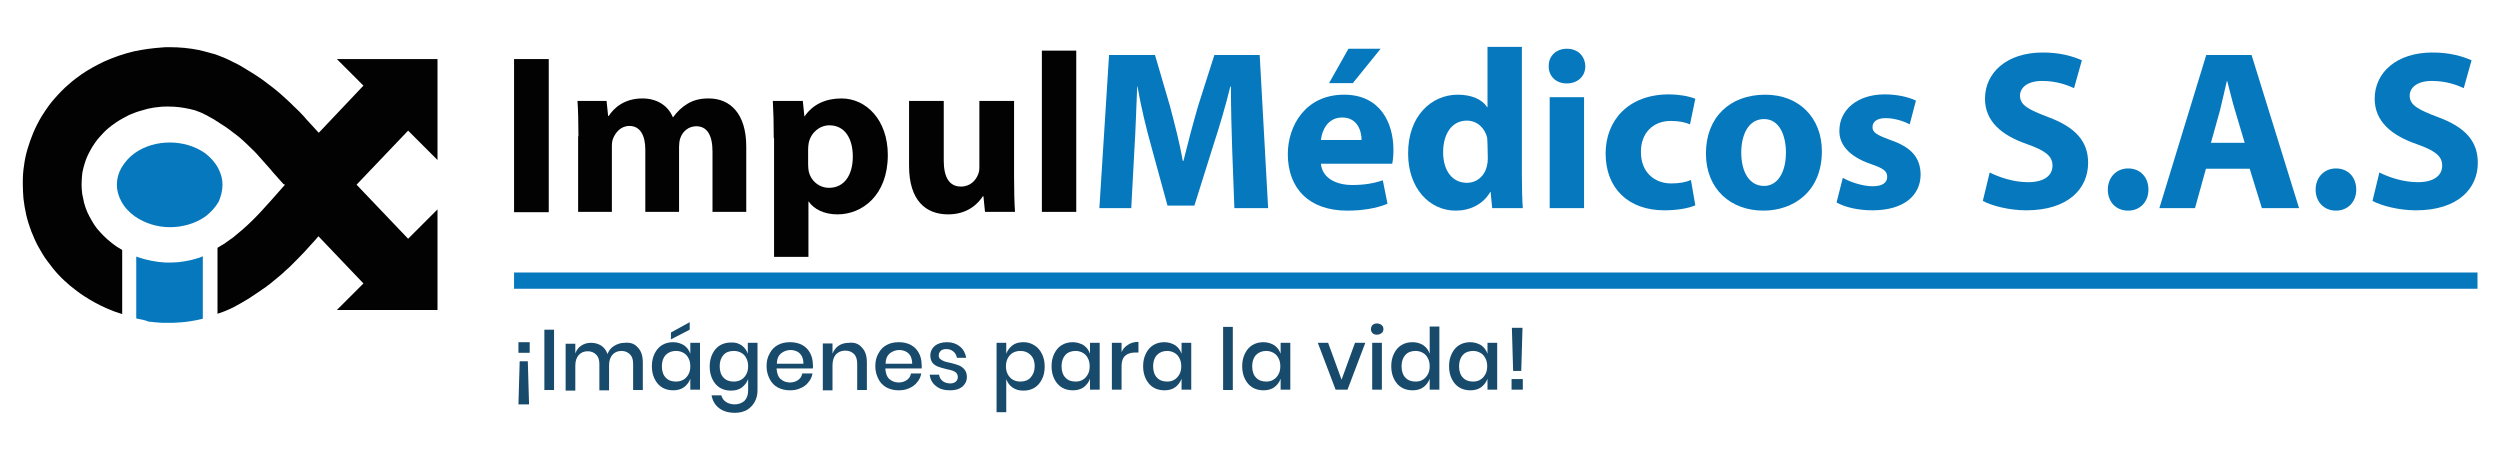
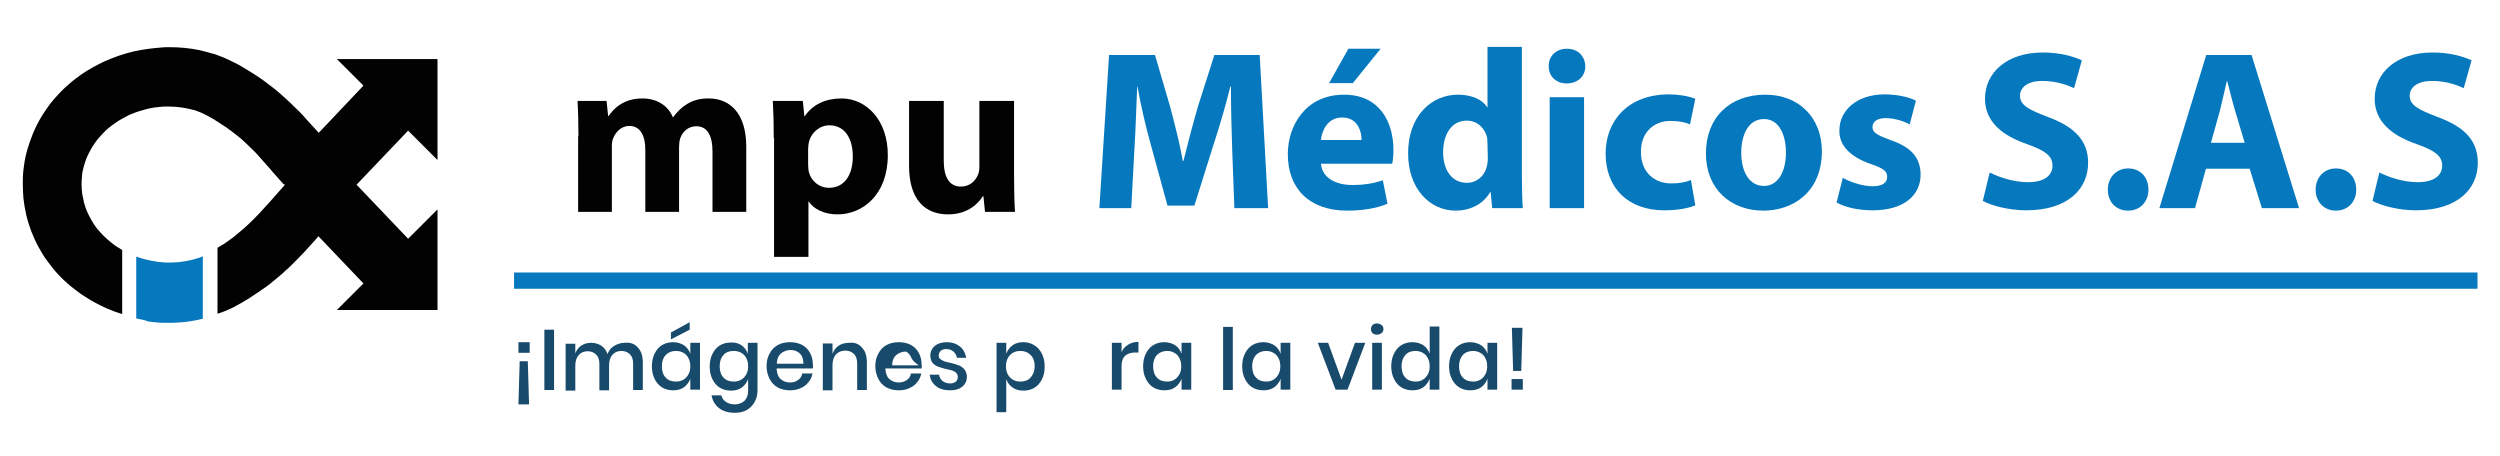
<svg xmlns="http://www.w3.org/2000/svg" version="1.1" id="Capa_1" x="0px" y="0px" viewBox="0 0 800 146" style="enable-background:new 0 0 800 146;" xml:space="preserve">
  <style type="text/css">
	.st0{fill-rule:evenodd;clip-rule:evenodd;fill:#0578BE;}
	.st1{fill-rule:evenodd;clip-rule:evenodd;fill:#020203;}
	.st2{fill:#020203;}
	.st3{fill:#0578BE;}
	.st4{fill:#184A6B;}
</style>
  <g>
    <g>
      <rect x="164.5" y="87.2" class="st0" width="628.3" height="5.2" />
-       <path class="st0" d="M71.2,59.1c0-1.9-0.5-3.6-1.4-5.3c-1-1.9-2.5-3.5-4.2-4.8c-3.3-2.3-7.3-3.4-11.3-3.4c-3.9,0-8,1.1-11.2,3.4    c-1.8,1.3-3.2,2.9-4.3,4.8c-0.9,1.6-1.4,3.4-1.4,5.3c0,1.9,0.5,3.6,1.4,5.3c1,1.9,2.5,3.5,4.3,4.8c3.3,2.3,7.3,3.5,11.3,3.5    c3.9,0,8-1.1,11.3-3.4c1.7-1.3,3.2-2.9,4.3-4.8C70.7,62.8,71.2,61,71.2,59.1" />
      <path class="st0" d="M43.6,101.9V82.1c0.9,0.3,1.7,0.6,2.5,0.8c1.5,0.4,3,0.7,4.5,0.9c0.7,0.1,1.5,0.1,2.2,0.2c0.7,0,1.5,0,2.2,0    c0.7,0,1.4-0.1,2.1-0.1c0.7-0.1,1.4-0.2,2.1-0.3c0.7-0.1,1.4-0.3,2-0.4c0.5-0.1,1-0.3,1.5-0.4c0.2-0.1,0.4-0.2,0.7-0.2    c0.2,0,0.3-0.1,0.5-0.2c0.4-0.1,0.5-0.2,0.8-0.3l0.2-0.1v20c-1.3,0.3-2.6,0.6-4,0.8c-1.8,0.3-3.6,0.4-5.5,0.5c-0.7,0-1.5,0-2.2,0    c-0.4,0-0.9,0-1.3,0c-1.5-0.1-2.9-0.2-4.4-0.4C46.4,102.4,45,102.2,43.6,101.9" />
      <path class="st1" d="M91.2,59.1c-1.6,1.8-3.1,3.5-4.6,5.2c-1,1.1-2,2.2-3,3.3c-0.9,1-1.9,2-2.9,3c-0.9,0.9-1.9,1.8-2.9,2.7    c-1,0.9-2.1,1.7-3.1,2.6c-0.7,0.5-1.4,1-2.1,1.5c-0.5,0.4-1.1,0.8-1.7,1.1c-0.4,0.3-0.9,0.5-1.3,0.8v21.1c0.4-0.1,0.8-0.3,1.2-0.4    c0.9-0.3,1.8-0.7,2.7-1.1c0.9-0.4,1.7-0.8,2.5-1.3c0.8-0.4,1.5-0.8,2.3-1.3c0.4-0.2,0.8-0.5,1.2-0.7c0.6-0.4,1.2-0.8,1.8-1.2    c0.6-0.4,1.2-0.8,1.8-1.2c0.5-0.4,1-0.7,1.6-1.1c1.1-0.8,2.2-1.6,3.2-2.5c0.8-0.7,1.6-1.3,2.4-2c0.7-0.7,1.5-1.4,2.2-2    c0.9-0.9,1.8-1.8,2.7-2.7c1.5-1.5,3-3.1,4.4-4.7c0.8-0.9,1.6-1.7,2.3-2.6l14.4,15.1l-8.5,8.5h32.2V67l-9.4,9.4l-16.5-17.3    l16.5-17.3l9.4,9.4V18.9h-32.2l8.5,8.5L102,42.5c-0.3-0.4-0.7-0.7-1-1.1c-0.7-0.8-1.5-1.6-2.2-2.4c-0.6-0.6-1.1-1.2-1.6-1.8    c-1-1.1-2.1-2.2-3.2-3.2c-0.7-0.7-1.5-1.5-2.3-2.2c-0.7-0.6-1.4-1.3-2.1-1.9c-1.3-1.1-2.5-2.1-3.9-3.1c-0.7-0.6-1.5-1.1-2.3-1.7    c-0.6-0.4-1.2-0.8-1.8-1.2c-0.7-0.4-1.4-0.9-2.1-1.3c-0.8-0.5-1.5-0.9-2.3-1.4c-0.8-0.5-1.7-0.9-2.5-1.3C73.9,19.5,73,19,72,18.6    c-0.9-0.4-1.8-0.7-2.8-1.1c-0.5-0.2-0.9-0.3-1.4-0.4c-1.4-0.4-2.8-0.8-4.2-1.1c-3-0.6-6.1-0.9-9.2-0.9h0h0h-0.5    c-0.7,0-1.5,0-2.2,0.1c-2.9,0.2-5.8,0.6-8.7,1.2c-3.4,0.8-6.6,1.9-9.7,3.3c-2.5,1.2-4.9,2.5-7.1,4c-1.4,1-2.8,2-4.1,3.2    c-1.7,1.4-3.2,3-4.7,4.7c-0.6,0.7-1.2,1.4-1.7,2.1c-0.8,1.1-1.6,2.3-2.3,3.4c-1.1,1.8-2,3.6-2.8,5.5c-0.7,1.7-1.3,3.4-1.8,5.1    c-0.5,1.7-0.9,3.5-1.1,5.2c-0.3,1.8-0.4,3.5-0.4,5.3v0.8c0,1.5,0.1,3,0.2,4.5c0.2,1.8,0.5,3.5,0.9,5.3c0.4,1.8,1,3.5,1.6,5.2    c0.7,1.7,1.4,3.4,2.3,5c0.9,1.6,1.8,3.2,2.9,4.6c1.1,1.5,2.2,2.9,3.4,4.2c1.2,1.3,2.5,2.5,3.8,3.6c1.5,1.2,3,2.4,4.6,3.4    c2.3,1.5,4.7,2.8,7.2,3.9c1.6,0.7,3.2,1.3,4.9,1.8V80c-1.2-0.7-2.3-1.4-3.4-2.3c-0.9-0.7-1.8-1.5-2.6-2.3    c-0.7-0.7-1.4-1.5-2.1-2.3c-0.6-0.8-1.2-1.7-1.7-2.6c-0.5-0.9-1-1.8-1.4-2.7c-0.4-0.9-0.7-1.9-1-2.9C26.7,64,26.5,63,26.3,62    c-0.1-1-0.2-1.9-0.2-2.9c0-1.1,0.1-2.3,0.2-3.4c0-0.2,0.1-0.5,0.1-0.7c0.2-0.9,0.4-1.8,0.7-2.7c0.4-1.4,1-2.7,1.7-4    c0.5-0.9,1-1.8,1.6-2.6c0.5-0.7,1-1.4,1.6-2c0.6-0.7,1.3-1.4,1.9-2c1.1-1,2.3-1.9,3.5-2.7c1.2-0.8,2.6-1.5,3.9-2.2    c1.1-0.4,2.1-0.9,3.2-1.2c0.9-0.3,1.9-0.5,2.8-0.8c1.3-0.3,2.6-0.5,3.9-0.6c0.7-0.1,1.4-0.1,2-0.1c0.3,0,0.6,0,0.9,0    c2.3,0,4.5,0.3,6.7,0.8c0.5,0.1,1.1,0.3,1.6,0.4c0.5,0.2,1.1,0.4,1.6,0.6c0.5,0.2,1,0.4,1.5,0.7c0.5,0.2,1,0.5,1.5,0.8    c0.4,0.2,0.7,0.4,1.1,0.6c0.4,0.2,0.7,0.4,1.1,0.7c0.4,0.2,0.7,0.4,1.1,0.7c0.4,0.2,0.7,0.5,1.1,0.7c0.8,0.5,1.5,1,2.3,1.6    c0.7,0.5,1.4,1.1,2.1,1.6c0.7,0.5,1.3,1.1,1.9,1.6c0.5,0.5,1.1,1,1.6,1.5l0.2,0.2c1.3,1.2,2.5,2.4,3.6,3.7    c0.8,0.9,1.6,1.8,2.4,2.7c0.7,0.7,1.3,1.5,1.9,2.2c1.1,1.2,2.2,2.5,3.3,3.7L91.2,59.1z" />
-       <rect x="164.5" y="18.9" class="st2" width="11.1" height="49" />
      <path class="st2" d="M185.1,43.6c0-4.4-0.1-8.2-0.3-11.3h9.3l0.5,4.8h0.2c1.5-2.3,4.7-5.6,10.8-5.6c4.6,0,8.2,2.3,9.7,6h0.1    c1.3-1.8,2.9-3.3,4.6-4.3c2-1.2,4.1-1.7,6.8-1.7c6.8,0,12,4.8,12,15.4v20.9H228V48.5c0-5.2-1.7-8.1-5.2-8.1    c-2.5,0-4.4,1.7-5.1,3.8c-0.3,0.8-0.4,2-0.4,2.8v20.8h-10.8V47.9c0-4.5-1.6-7.6-5.1-7.6c-2.8,0-4.5,2.2-5.2,4    c-0.4,0.9-0.4,1.9-0.4,2.8v20.7h-10.8V43.6z" />
      <path class="st2" d="M247.6,44.2c0-4.7-0.1-8.6-0.3-11.9h9.6l0.5,4.9h0.1c2.6-3.8,6.7-5.7,11.8-5.7c7.8,0,14.8,6.8,14.8,18.1    c0,12.9-8.2,19-16.1,19c-4.3,0-7.6-1.7-9.2-4.1h-0.1v17.7h-11V44.2z M258.6,52.6c0,0.9,0.1,1.7,0.2,2.3c0.7,3,3.3,5.2,6.5,5.2    c4.8,0,7.6-4,7.6-10c0-5.7-2.5-10-7.5-10c-3.1,0-5.9,2.3-6.6,5.6c-0.1,0.6-0.2,1.3-0.2,2L258.6,52.6L258.6,52.6z" />
      <path class="st2" d="M324.5,56.4c0,4.7,0.1,8.4,0.3,11.4h-9.6l-0.5-5h-0.2c-1.4,2.2-4.7,5.8-11.1,5.8c-7.2,0-12.5-4.5-12.5-15.5    V32.3H302v19.1c0,5.2,1.7,8.3,5.5,8.3c3.1,0,4.8-2.1,5.5-3.9c0.3-0.7,0.4-1.5,0.4-2.4V32.3h11.1L324.5,56.4L324.5,56.4z" />
-       <rect x="333.4" y="16.2" class="st2" width="11" height="51.6" />
      <path class="st3" d="M394.3,47.8c-0.2-5.9-0.4-13-0.4-20.1h-0.2c-1.5,6.2-3.6,13.2-5.5,19l-6,19.1h-8.6l-5.2-19    c-1.6-5.7-3.3-12.7-4.4-19.1h-0.1c-0.3,6.6-0.5,14.2-0.9,20.3L362,66.6h-10.2l3.1-49h14.7l4.8,16.4c1.5,5.7,3.1,11.8,4.1,17.5h0.2    c1.4-5.7,3.1-12.1,4.7-17.6l5.2-16.3h14.5l2.7,49H395L394.3,47.8z" />
      <path class="st3" d="M422.7,52.4c0.4,4.6,4.9,6.8,10,6.8c3.8,0,6.8-0.5,9.8-1.5l1.5,7.5c-3.6,1.5-8.1,2.2-12.9,2.2    c-12.1,0-19-7-19-18.1c0-9,5.6-19,18-19c11.5,0,15.8,8.9,15.8,17.7c0,1.9-0.2,3.6-0.4,4.4L422.7,52.4L422.7,52.4z M435.7,44.8    c0-2.7-1.2-7.2-6.2-7.2c-4.7,0-6.5,4.2-6.8,7.2H435.7z M441.8,15.6l-8.9,11h-7.6l6.2-11H441.8z" />
      <path class="st3" d="M487,15v41c0,4,0.1,8.2,0.3,10.6h-9.8l-0.5-5.2h-0.1c-2.3,4-6.5,6-11.1,6c-8.4,0-15.2-7.2-15.2-18.2    c-0.1-12,7.4-18.9,15.9-18.9c4.4,0,7.8,1.5,9.4,4h0.1V15L487,15L487,15z M476,46.1c0-0.6-0.1-1.4-0.1-2c-0.7-3-3.1-5.5-6.5-5.5    c-5,0-7.6,4.5-7.6,10.1c0,6,3,9.8,7.6,9.8c3.2,0,5.7-2.2,6.4-5.3c0.2-0.8,0.3-1.6,0.3-2.5L476,46.1L476,46.1z" />
      <path class="st3" d="M507.3,21.2c0,3.1-2.3,5.5-6,5.5c-3.5,0-5.8-2.5-5.7-5.5c-0.1-3.2,2.3-5.6,5.8-5.6    C505,15.6,507.2,18,507.3,21.2 M495.9,31.1h11v35.5h-11V31.1z" />
      <path class="st3" d="M542.5,65.7c-2,0.9-5.7,1.6-9.9,1.6c-11.5,0-18.8-7-18.8-18.2c0-10.4,7.1-18.9,20.3-18.9    c2.9,0,6.1,0.5,8.4,1.4l-1.7,8.2c-1.3-0.6-3.3-1.1-6.2-1.1c-5.8,0-9.6,4.1-9.5,10c0,6.5,4.4,10,9.7,10c2.6,0,4.7-0.4,6.3-1.1    L542.5,65.7z" />
      <path class="st3" d="M583,48.4c0,13-9.2,19-18.7,19c-10.4,0-18.4-6.8-18.4-18.3s7.6-18.8,19-18.8C575.7,30.3,583,37.7,583,48.4     M557.2,48.8c0,6.1,2.5,10.7,7.3,10.7c4.3,0,7-4.3,7-10.7c0-5.3-2-10.7-7-10.7C559.2,38.1,557.2,43.6,557.2,48.8" />
      <path class="st3" d="M589.7,56.9c2,1.2,6.2,2.7,9.5,2.7c3.3,0,4.7-1.2,4.7-3c0-1.8-1.1-2.7-5.2-4.1c-7.3-2.5-10.2-6.5-10.1-10.7    c0-6.6,5.7-11.6,14.5-11.6c4.1,0,7.8,0.9,10,2l-2,7.6c-1.6-0.9-4.7-2-7.7-2c-2.7,0-4.2,1.1-4.2,2.9c0,1.7,1.4,2.5,5.7,4.1    c6.8,2.3,9.6,5.7,9.7,11c0,6.6-5.2,11.5-15.4,11.5c-4.7,0-8.8-1-11.5-2.5L589.7,56.9z" />
      <path class="st3" d="M636.7,55.2c3,1.5,7.6,3.1,12.3,3.1c5.1,0,7.8-2.1,7.8-5.3c0-3.1-2.3-4.8-8.2-6.9    c-8.1-2.8-13.4-7.3-13.4-14.5c0-8.4,7-14.8,18.5-14.8c5.5,0,9.6,1.2,12.5,2.5l-2.5,8.9c-2-0.9-5.5-2.3-10.2-2.3    c-4.8,0-7.1,2.2-7.1,4.7c0,3.1,2.8,4.5,9.1,6.9c8.6,3.2,12.7,7.7,12.7,14.6c0,8.2-6.3,15.2-19.8,15.2c-5.6,0-11.1-1.5-13.9-3    L636.7,55.2z" />
      <path class="st3" d="M674.5,60.7c0-3.9,2.7-6.8,6.5-6.8c3.9,0,6.5,2.8,6.5,6.8c0,3.8-2.6,6.7-6.5,6.7    C677.1,67.4,674.5,64.6,674.5,60.7" />
      <path class="st3" d="M705.9,54l-3.5,12.6H691l15-49h14.5l15.2,49h-11.9L719.9,54H705.9z M718.3,45.7l-3.1-10.4    c-0.9-2.9-1.7-6.5-2.5-9.4h-0.1c-0.7,2.9-1.5,6.6-2.2,9.4l-2.9,10.4H718.3z" />
      <path class="st3" d="M741,60.7c0-3.9,2.7-6.8,6.5-6.8c3.9,0,6.5,2.8,6.5,6.8c0,3.8-2.6,6.7-6.5,6.7C743.7,67.4,741,64.6,741,60.7" />
      <path class="st3" d="M761.4,55.2c3,1.5,7.6,3.1,12.3,3.1c5.1,0,7.8-2.1,7.8-5.3c0-3.1-2.3-4.8-8.2-6.9    c-8.1-2.8-13.4-7.3-13.4-14.5c0-8.4,7-14.8,18.5-14.8c5.5,0,9.6,1.2,12.5,2.5l-2.5,8.9c-2-0.9-5.4-2.3-10.2-2.3s-7.1,2.2-7.1,4.7    c0,3.1,2.8,4.5,9.1,6.9c8.7,3.2,12.7,7.7,12.7,14.6c0,8.2-6.3,15.2-19.8,15.2c-5.6,0-11.1-1.5-13.9-3L761.4,55.2z" />
    </g>
    <g>
      <path class="st4" d="M165.9,112.9v-3.4h3.6v3.4H165.9z M165.9,129.4l0.4-13.8h2.6l0.4,13.8H165.9z" />
      <path class="st4" d="M177.3,105.5v19.3h-3.1v-19.3H177.3z" />
      <path class="st4" d="M204.1,111.2c1.1,1.1,1.6,2.7,1.6,4.8v8.8h-3.1v-8.4c0-1.3-0.3-2.3-1-3c-0.7-0.7-1.6-1.1-2.7-1.1    c-1.2,0-2.2,0.4-2.9,1.2c-0.7,0.8-1.1,1.9-1.1,3.4v8h-3.1v-8.4c0-1.3-0.3-2.3-1-3c-0.7-0.7-1.6-1.1-2.7-1.1    c-1.2,0-2.2,0.4-2.9,1.2c-0.7,0.8-1.1,1.9-1.1,3.4v8h-3.1v-15h3.1v3.1c0.4-1.1,1-1.9,1.9-2.5c0.9-0.6,1.9-0.9,3.1-0.9    c1.3,0,2.3,0.3,3.3,0.9c0.9,0.6,1.6,1.5,2,2.7c0.4-1.1,1.1-2,2.1-2.6s2.1-1,3.3-1C201.7,109.5,203.1,110,204.1,111.2z" />
      <path class="st4" d="M218.9,110.5c1,0.7,1.6,1.6,2,2.7v-3.5h3.1v15h-3.1v-3.5c-0.4,1.1-1.1,2-2,2.7c-1,0.7-2.1,1-3.5,1    c-1.3,0-2.5-0.3-3.5-0.9s-1.8-1.5-2.4-2.7s-0.9-2.5-0.9-4.1c0-1.6,0.3-2.9,0.9-4.1c0.6-1.2,1.4-2.1,2.4-2.7c1-0.6,2.2-0.9,3.5-0.9    C216.8,109.5,217.9,109.9,218.9,110.5z M213,113.6c-0.8,0.9-1.2,2.1-1.2,3.6c0,1.5,0.4,2.8,1.2,3.6c0.8,0.9,1.9,1.3,3.3,1.3    c0.9,0,1.7-0.2,2.4-0.6c0.7-0.4,1.2-1,1.6-1.7c0.4-0.7,0.6-1.6,0.6-2.6c0-1-0.2-1.9-0.6-2.6c-0.4-0.8-0.9-1.3-1.6-1.7    c-0.7-0.4-1.5-0.6-2.4-0.6C215,112.3,213.9,112.7,213,113.6z M220.7,105.5l-6,3.1v-2.2l6-3.3V105.5z" />
      <path class="st4" d="M237.3,110.5c1,0.7,1.6,1.6,2,2.7v-3.5h3.1v15.2c0,1.4-0.3,2.6-0.9,3.7c-0.6,1.1-1.4,1.9-2.5,2.6    c-1.1,0.6-2.4,0.9-3.8,0.9c-2.1,0-3.8-0.5-5.1-1.5c-1.3-1-2.1-2.4-2.4-4.1h3.1c0.3,0.9,0.7,1.6,1.5,2.1c0.7,0.5,1.7,0.8,2.8,0.8    c1.2,0,2.3-0.4,3.1-1.1c0.8-0.8,1.2-1.9,1.2-3.3v-3.7c-0.4,1.1-1.1,2-2,2.7c-1,0.7-2.1,1-3.5,1c-1.3,0-2.5-0.3-3.5-0.9    s-1.8-1.5-2.4-2.7c-0.6-1.2-0.9-2.5-0.9-4.1c0-1.6,0.3-2.9,0.9-4.1c0.6-1.2,1.4-2.1,2.4-2.7c1-0.6,2.2-0.9,3.5-0.9    C235.2,109.5,236.4,109.9,237.3,110.5z M231.5,113.6c-0.8,0.9-1.2,2.1-1.2,3.6c0,1.5,0.4,2.8,1.2,3.6c0.8,0.9,1.9,1.3,3.3,1.3    c0.9,0,1.7-0.2,2.4-0.6c0.7-0.4,1.2-1,1.6-1.7c0.4-0.7,0.6-1.6,0.6-2.6c0-1-0.2-1.9-0.6-2.6c-0.4-0.8-0.9-1.3-1.6-1.7    c-0.7-0.4-1.5-0.6-2.4-0.6C233.4,112.3,232.3,112.7,231.5,113.6z" />
      <path class="st4" d="M260.1,117.9h-11.6c0.1,1.5,0.5,2.7,1.3,3.4c0.8,0.7,1.8,1.1,3,1.1c1,0,1.9-0.3,2.6-0.8    c0.7-0.5,1.2-1.2,1.3-2.1h3.3c-0.2,1.1-0.6,2-1.3,2.8c-0.6,0.8-1.5,1.5-2.5,1.9c-1,0.5-2.2,0.7-3.4,0.7c-1.5,0-2.7-0.3-3.9-0.9    c-1.1-0.6-2-1.5-2.6-2.7c-0.6-1.2-1-2.5-1-4.1c0-1.6,0.3-2.9,1-4.1c0.6-1.2,1.5-2.1,2.6-2.7c1.1-0.6,2.4-0.9,3.9-0.9    c1.5,0,2.8,0.3,3.9,0.9c1.1,0.6,1.9,1.4,2.5,2.5c0.6,1.1,0.9,2.3,0.9,3.6C260.2,117,260.2,117.5,260.1,117.9z M256.6,114    c-0.4-0.7-0.9-1.2-1.5-1.5c-0.6-0.3-1.4-0.5-2.1-0.5c-1.2,0-2.2,0.4-3.1,1.1c-0.8,0.7-1.3,1.8-1.3,3.3h8.5    C257.1,115.5,256.9,114.6,256.6,114z" />
      <path class="st4" d="M275.8,111.2c1.1,1.1,1.6,2.7,1.6,4.8v8.8h-3.1v-8.4c0-1.3-0.3-2.4-1-3.1c-0.7-0.7-1.6-1.1-2.8-1.1    c-1.2,0-2.2,0.4-3,1.2c-0.7,0.8-1.1,2-1.1,3.5v8h-3.1v-15h3.1v3.3c0.4-1.1,1.1-2,2-2.6c0.9-0.6,2-0.9,3.3-0.9    C273.4,109.5,274.8,110,275.8,111.2z" />
-       <path class="st4" d="M294.9,117.9h-11.6c0.1,1.5,0.5,2.7,1.3,3.4c0.8,0.7,1.8,1.1,3,1.1c1,0,1.9-0.3,2.6-0.8    c0.7-0.5,1.2-1.2,1.3-2.1h3.3c-0.2,1.1-0.6,2-1.3,2.8c-0.6,0.8-1.5,1.5-2.5,1.9c-1,0.5-2.2,0.7-3.4,0.7c-1.5,0-2.7-0.3-3.9-0.9    c-1.1-0.6-2-1.5-2.6-2.7s-1-2.5-1-4.1c0-1.6,0.3-2.9,1-4.1c0.6-1.2,1.5-2.1,2.6-2.7c1.1-0.6,2.4-0.9,3.9-0.9    c1.5,0,2.8,0.3,3.9,0.9c1.1,0.6,1.9,1.4,2.5,2.5c0.6,1.1,0.9,2.3,0.9,3.6C295,117,295,117.5,294.9,117.9z M291.4,114    c-0.4-0.7-0.9-1.2-1.5-1.5c-0.6-0.3-1.4-0.5-2.1-0.5c-1.2,0-2.2,0.4-3.1,1.1c-0.8,0.7-1.3,1.8-1.3,3.3h8.5    C291.9,115.5,291.7,114.6,291.4,114z" />
+       <path class="st4" d="M294.9,117.9h-11.6c0.1,1.5,0.5,2.7,1.3,3.4c0.8,0.7,1.8,1.1,3,1.1c1,0,1.9-0.3,2.6-0.8    c0.7-0.5,1.2-1.2,1.3-2.1h3.3c-0.2,1.1-0.6,2-1.3,2.8c-0.6,0.8-1.5,1.5-2.5,1.9c-1,0.5-2.2,0.7-3.4,0.7c-1.5,0-2.7-0.3-3.9-0.9    c-1.1-0.6-2-1.5-2.6-2.7s-1-2.5-1-4.1c0-1.6,0.3-2.9,1-4.1c0.6-1.2,1.5-2.1,2.6-2.7c1.1-0.6,2.4-0.9,3.9-0.9    c1.5,0,2.8,0.3,3.9,0.9c1.1,0.6,1.9,1.4,2.5,2.5c0.6,1.1,0.9,2.3,0.9,3.6C295,117,295,117.5,294.9,117.9z M291.4,114    c-0.4-0.7-0.9-1.2-1.5-1.5c-1.2,0-2.2,0.4-3.1,1.1c-0.8,0.7-1.3,1.8-1.3,3.3h8.5    C291.9,115.5,291.7,114.6,291.4,114z" />
      <path class="st4" d="M307.2,110.9c1.1,0.9,1.7,2.1,2,3.6h-3c-0.1-0.8-0.5-1.5-1.1-2c-0.6-0.5-1.3-0.8-2.3-0.8    c-0.8,0-1.4,0.2-1.8,0.6c-0.4,0.4-0.6,0.9-0.6,1.5c0,0.5,0.2,0.9,0.5,1.1s0.7,0.5,1.2,0.7c0.5,0.2,1.1,0.3,2,0.5    c1.1,0.3,2,0.5,2.7,0.8c0.7,0.3,1.3,0.7,1.8,1.3c0.5,0.6,0.8,1.4,0.8,2.4c0,1.3-0.5,2.3-1.4,3.1c-1,0.8-2.2,1.2-3.9,1.2    c-1.9,0-3.4-0.4-4.5-1.3c-1.2-0.9-1.9-2.1-2.1-3.7h3c0.1,0.8,0.5,1.5,1.1,2c0.6,0.5,1.5,0.8,2.5,0.8c0.7,0,1.3-0.2,1.8-0.6    c0.4-0.4,0.6-0.9,0.6-1.5c0-0.5-0.2-0.9-0.5-1.3c-0.3-0.3-0.7-0.5-1.2-0.7c-0.5-0.2-1.2-0.3-2-0.5c-1.1-0.3-2-0.5-2.7-0.8    c-0.7-0.3-1.3-0.7-1.7-1.2s-0.7-1.4-0.7-2.3c0-1.3,0.5-2.3,1.4-3.1c1-0.8,2.3-1.2,4-1.2C304.7,109.5,306.1,110,307.2,110.9z" />
      <path class="st4" d="M331,110.5c1,0.6,1.8,1.5,2.4,2.7c0.6,1.2,0.9,2.5,0.9,4.1c0,1.6-0.3,3-0.9,4.1c-0.6,1.2-1.4,2.1-2.4,2.7    c-1,0.6-2.2,0.9-3.5,0.9c-1.4,0-2.5-0.3-3.5-1c-1-0.7-1.6-1.6-2-2.7v10.6h-3.1v-22.2h3.1v3.5c0.4-1.1,1.1-2,2-2.7s2.1-1,3.5-1    C328.8,109.5,329.9,109.8,331,110.5z M324.1,112.9c-0.7,0.4-1.2,1-1.6,1.7c-0.4,0.8-0.6,1.6-0.6,2.6c0,1,0.2,1.9,0.6,2.6    c0.4,0.7,0.9,1.3,1.6,1.7c0.7,0.4,1.5,0.6,2.4,0.6c1.4,0,2.5-0.4,3.3-1.3c0.8-0.9,1.3-2.1,1.3-3.6c0-1.5-0.4-2.7-1.3-3.6    s-1.9-1.3-3.3-1.3C325.6,112.3,324.8,112.5,324.1,112.9z" />
-       <path class="st4" d="M346.8,110.5c1,0.7,1.6,1.6,2,2.7v-3.5h3.1v15h-3.1v-3.5c-0.4,1.1-1.1,2-2,2.7c-1,0.7-2.1,1-3.5,1    c-1.3,0-2.5-0.3-3.5-0.9c-1-0.6-1.8-1.5-2.4-2.7s-0.9-2.5-0.9-4.1c0-1.6,0.3-2.9,0.9-4.1c0.6-1.2,1.4-2.1,2.4-2.7    c1-0.6,2.2-0.9,3.5-0.9C344.6,109.5,345.8,109.9,346.8,110.5z M340.9,113.6c-0.8,0.9-1.2,2.1-1.2,3.6c0,1.5,0.4,2.8,1.2,3.6    c0.8,0.9,1.9,1.3,3.3,1.3c0.9,0,1.7-0.2,2.3-0.6c0.7-0.4,1.2-1,1.6-1.7c0.4-0.7,0.6-1.6,0.6-2.6c0-1-0.2-1.9-0.6-2.6    c-0.4-0.8-0.9-1.3-1.6-1.7c-0.7-0.4-1.5-0.6-2.3-0.6C342.9,112.3,341.7,112.7,340.9,113.6z" />
      <path class="st4" d="M361,110.3c0.9-0.6,2-0.9,3.3-0.9v3.4h-0.9c-1.4,0-2.5,0.3-3.3,1c-0.8,0.7-1.2,1.8-1.2,3.3v7.6h-3.1v-15h3.1    v3C359.3,111.7,360,110.9,361,110.3z" />
      <path class="st4" d="M376.1,110.5c1,0.7,1.6,1.6,2,2.7v-3.5h3.1v15h-3.1v-3.5c-0.4,1.1-1.1,2-2,2.7c-1,0.7-2.1,1-3.5,1    c-1.3,0-2.5-0.3-3.5-0.9c-1-0.6-1.8-1.5-2.4-2.7s-0.9-2.5-0.9-4.1c0-1.6,0.3-2.9,0.9-4.1c0.6-1.2,1.4-2.1,2.4-2.7    c1-0.6,2.2-0.9,3.5-0.9C374,109.5,375.1,109.9,376.1,110.5z M370.2,113.6c-0.8,0.9-1.2,2.1-1.2,3.6c0,1.5,0.4,2.8,1.2,3.6    c0.8,0.9,1.9,1.3,3.3,1.3c0.9,0,1.7-0.2,2.3-0.6c0.7-0.4,1.2-1,1.6-1.7c0.4-0.7,0.6-1.6,0.6-2.6c0-1-0.2-1.9-0.6-2.6    c-0.4-0.8-0.9-1.3-1.6-1.7c-0.7-0.4-1.5-0.6-2.3-0.6C372.2,112.3,371.1,112.7,370.2,113.6z" />
      <path class="st4" d="M394.5,104.6v20.2h-3.1v-20.2L394.5,104.6L394.5,104.6z" />
      <path class="st4" d="M407.8,110.5c1,0.7,1.6,1.6,2,2.7v-3.5h3.1v15h-3.1v-3.5c-0.4,1.1-1.1,2-2,2.7c-1,0.7-2.1,1-3.5,1    c-1.3,0-2.5-0.3-3.5-0.9c-1-0.6-1.8-1.5-2.4-2.7s-0.9-2.5-0.9-4.1c0-1.6,0.3-2.9,0.9-4.1c0.6-1.2,1.4-2.1,2.4-2.7    c1-0.6,2.2-0.9,3.5-0.9C405.7,109.5,406.8,109.9,407.8,110.5z M401.9,113.6c-0.8,0.9-1.2,2.1-1.2,3.6c0,1.5,0.4,2.8,1.2,3.6    c0.8,0.9,1.9,1.3,3.3,1.3c0.9,0,1.7-0.2,2.3-0.6c0.7-0.4,1.2-1,1.6-1.7c0.4-0.7,0.6-1.6,0.6-2.6c0-1-0.2-1.9-0.6-2.6    c-0.4-0.8-0.9-1.3-1.6-1.7c-0.7-0.4-1.5-0.6-2.3-0.6C403.9,112.3,402.8,112.7,401.9,113.6z" />
      <path class="st4" d="M429.3,121.5l4.3-11.8h3.3l-5.7,15h-3.8l-5.7-15h3.3L429.3,121.5z" />
      <path class="st4" d="M439.2,104c0.4-0.3,0.8-0.5,1.4-0.5c0.6,0,1.1,0.2,1.5,0.5c0.4,0.3,0.6,0.8,0.6,1.3c0,0.5-0.2,1-0.6,1.3    c-0.4,0.3-0.9,0.5-1.5,0.5c-0.6,0-1.1-0.2-1.4-0.5s-0.5-0.8-0.5-1.3C438.7,104.8,438.9,104.4,439.2,104z M442.2,109.7v15h-3.1v-15    H442.2z" />
      <path class="st4" d="M455.5,110.5c1,0.7,1.6,1.6,2,2.7v-8.7h3.1v20.2h-3.1v-3.5c-0.4,1.1-1.1,2-2,2.7c-1,0.7-2.1,1-3.5,1    c-1.3,0-2.5-0.3-3.5-0.9c-1-0.6-1.8-1.5-2.4-2.7s-0.9-2.5-0.9-4.1c0-1.6,0.3-2.9,0.9-4.1c0.6-1.2,1.4-2.1,2.4-2.7    c1-0.6,2.2-0.9,3.5-0.9C453.4,109.5,454.6,109.9,455.5,110.5z M449.7,113.6c-0.8,0.9-1.2,2.1-1.2,3.6c0,1.5,0.4,2.8,1.2,3.6    c0.8,0.9,1.9,1.3,3.3,1.3c0.9,0,1.7-0.2,2.3-0.6c0.7-0.4,1.2-1,1.6-1.7c0.4-0.7,0.6-1.6,0.6-2.6c0-1-0.2-1.9-0.6-2.6    c-0.4-0.8-0.9-1.3-1.6-1.7c-0.7-0.4-1.5-0.6-2.3-0.6C451.6,112.3,450.5,112.7,449.7,113.6z" />
      <path class="st4" d="M474,110.5c1,0.7,1.6,1.6,2,2.7v-3.5h3.1v15H476v-3.5c-0.4,1.1-1.1,2-2,2.7c-1,0.7-2.1,1-3.5,1    c-1.3,0-2.5-0.3-3.5-0.9c-1-0.6-1.8-1.5-2.4-2.7s-0.9-2.5-0.9-4.1c0-1.6,0.3-2.9,0.9-4.1c0.6-1.2,1.4-2.1,2.4-2.7    c1-0.6,2.2-0.9,3.5-0.9C471.8,109.5,473,109.9,474,110.5z M468.1,113.6c-0.8,0.9-1.2,2.1-1.2,3.6c0,1.5,0.4,2.8,1.2,3.6    c0.8,0.9,1.9,1.3,3.3,1.3c0.9,0,1.7-0.2,2.3-0.6c0.7-0.4,1.2-1,1.6-1.7c0.4-0.7,0.6-1.6,0.6-2.6c0-1-0.2-1.9-0.6-2.6    c-0.4-0.8-0.9-1.3-1.6-1.7c-0.7-0.4-1.5-0.6-2.3-0.6C470.1,112.3,468.9,112.7,468.1,113.6z" />
      <path class="st4" d="M487.3,121.3v3.4h-3.6v-3.4H487.3z M487.2,104.9l-0.4,13.8h-2.6l-0.4-13.8H487.2z" />
    </g>
  </g>
</svg>